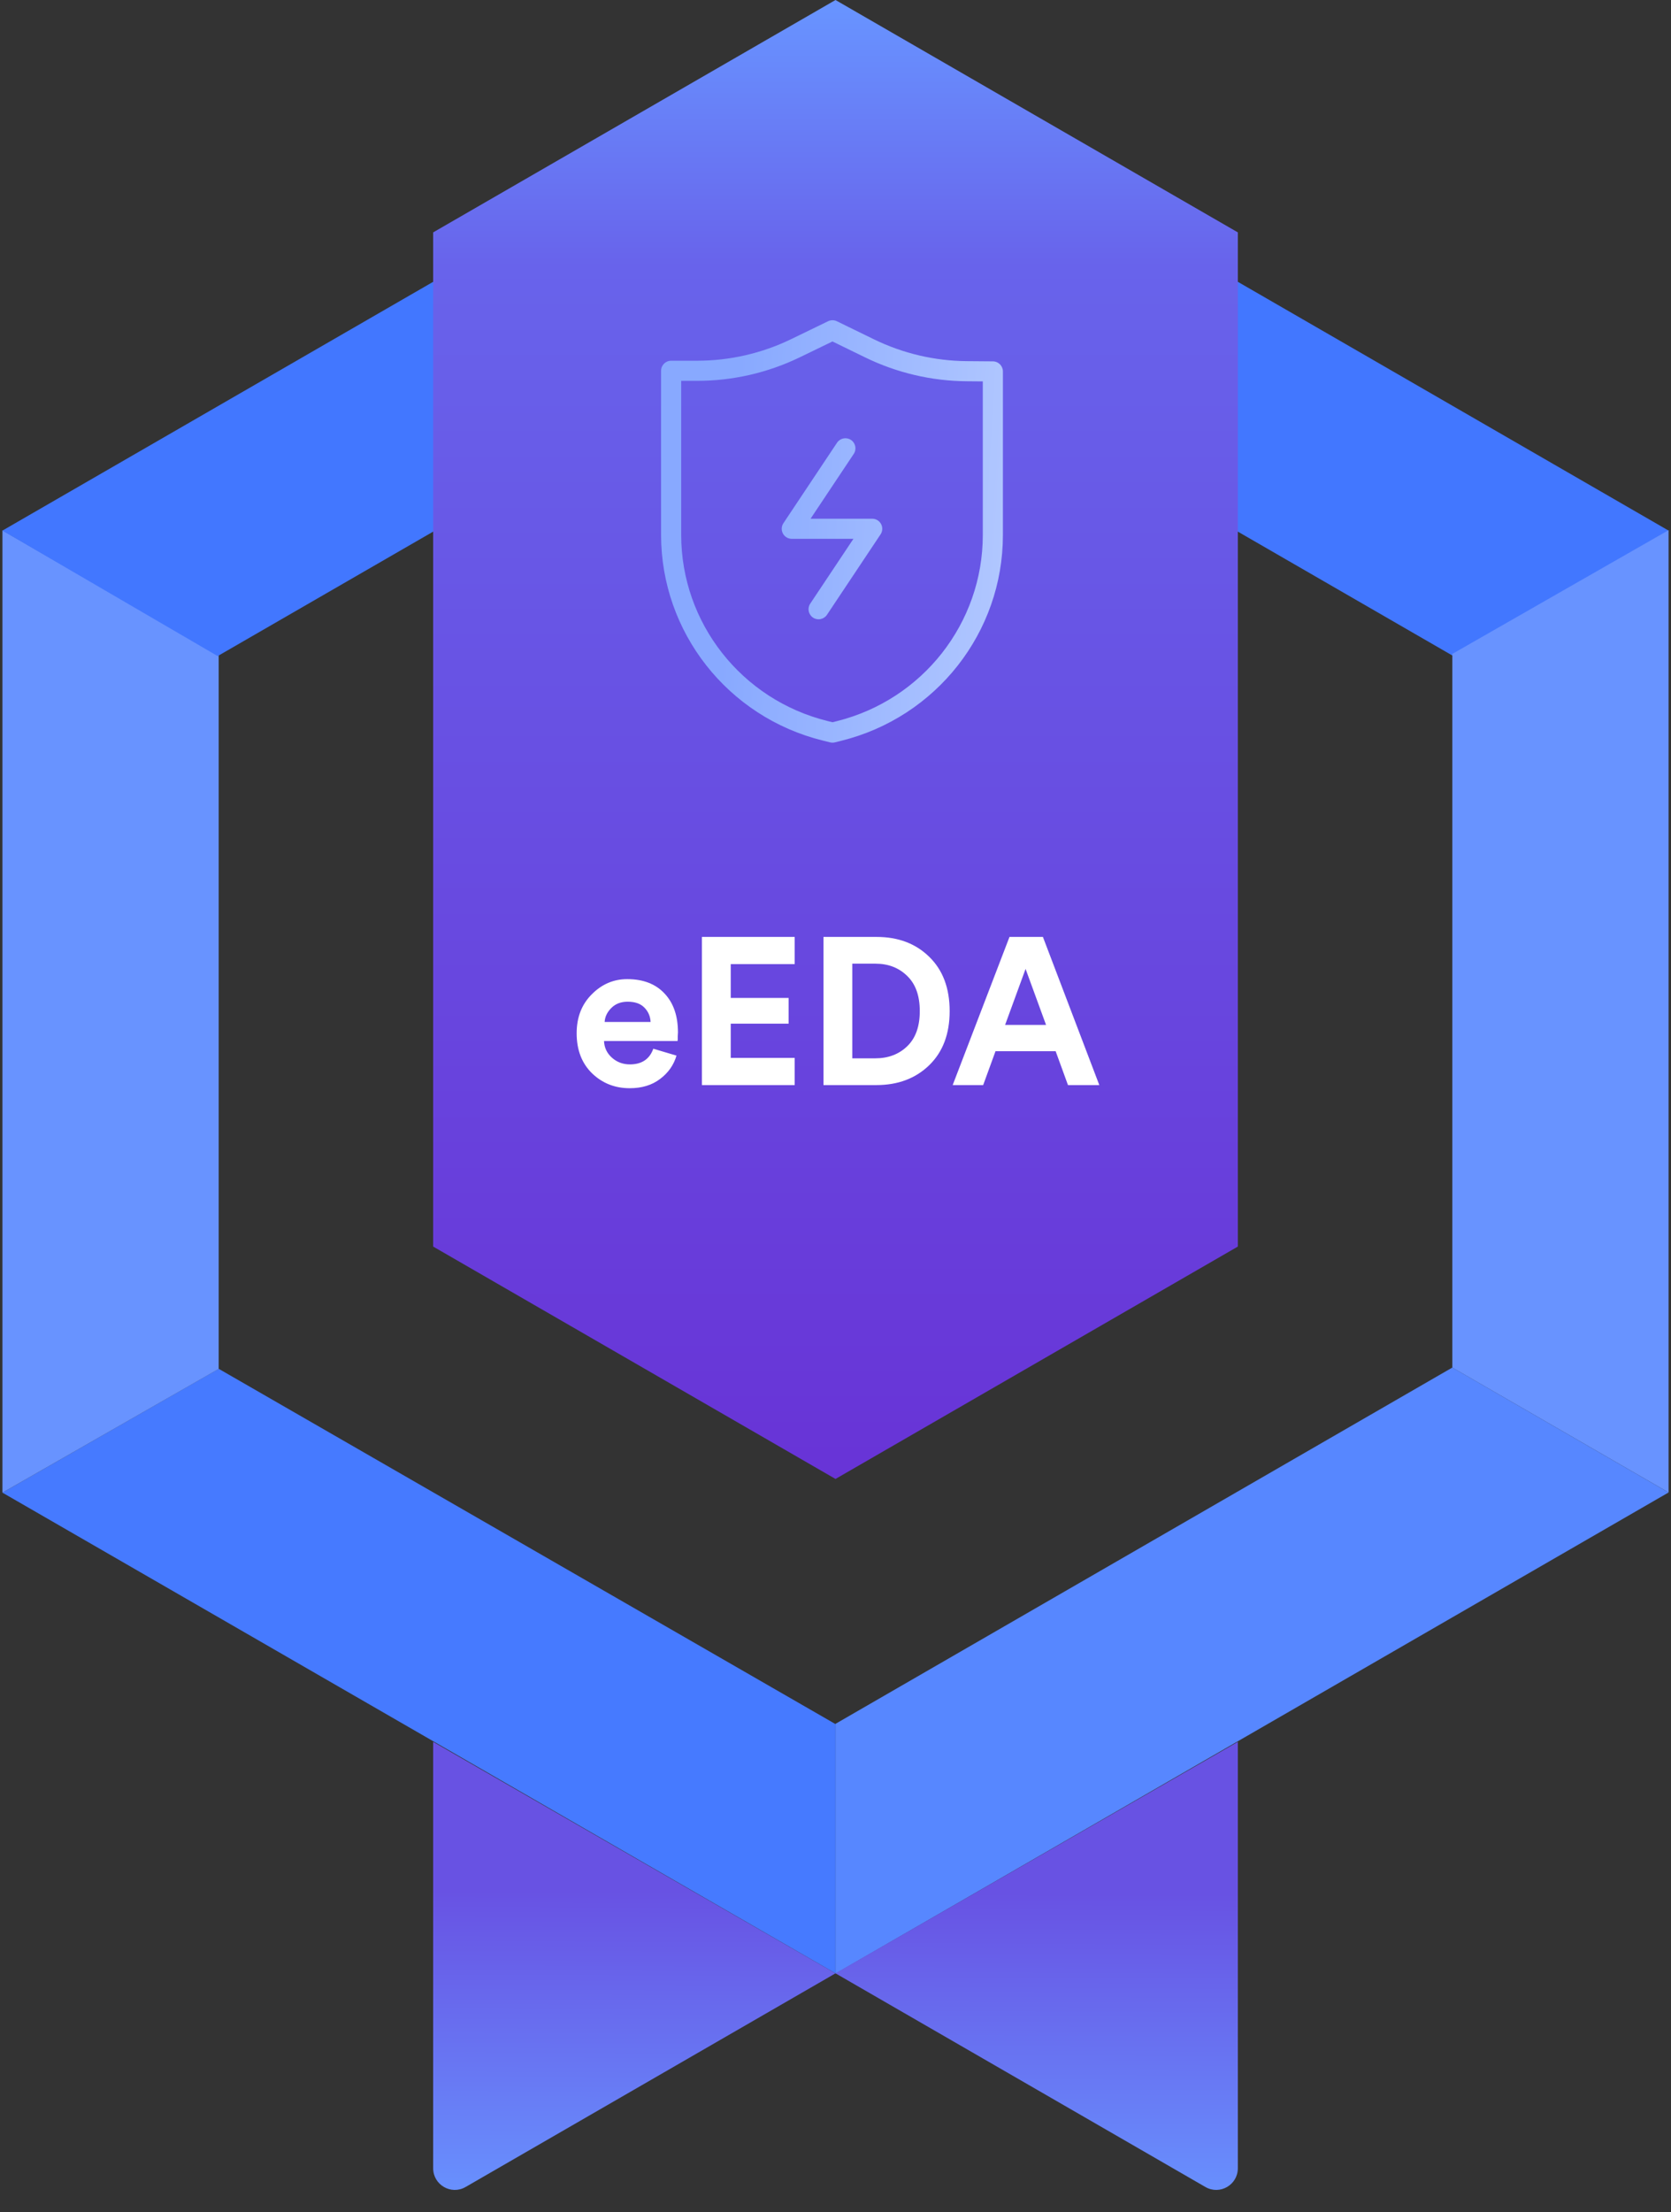
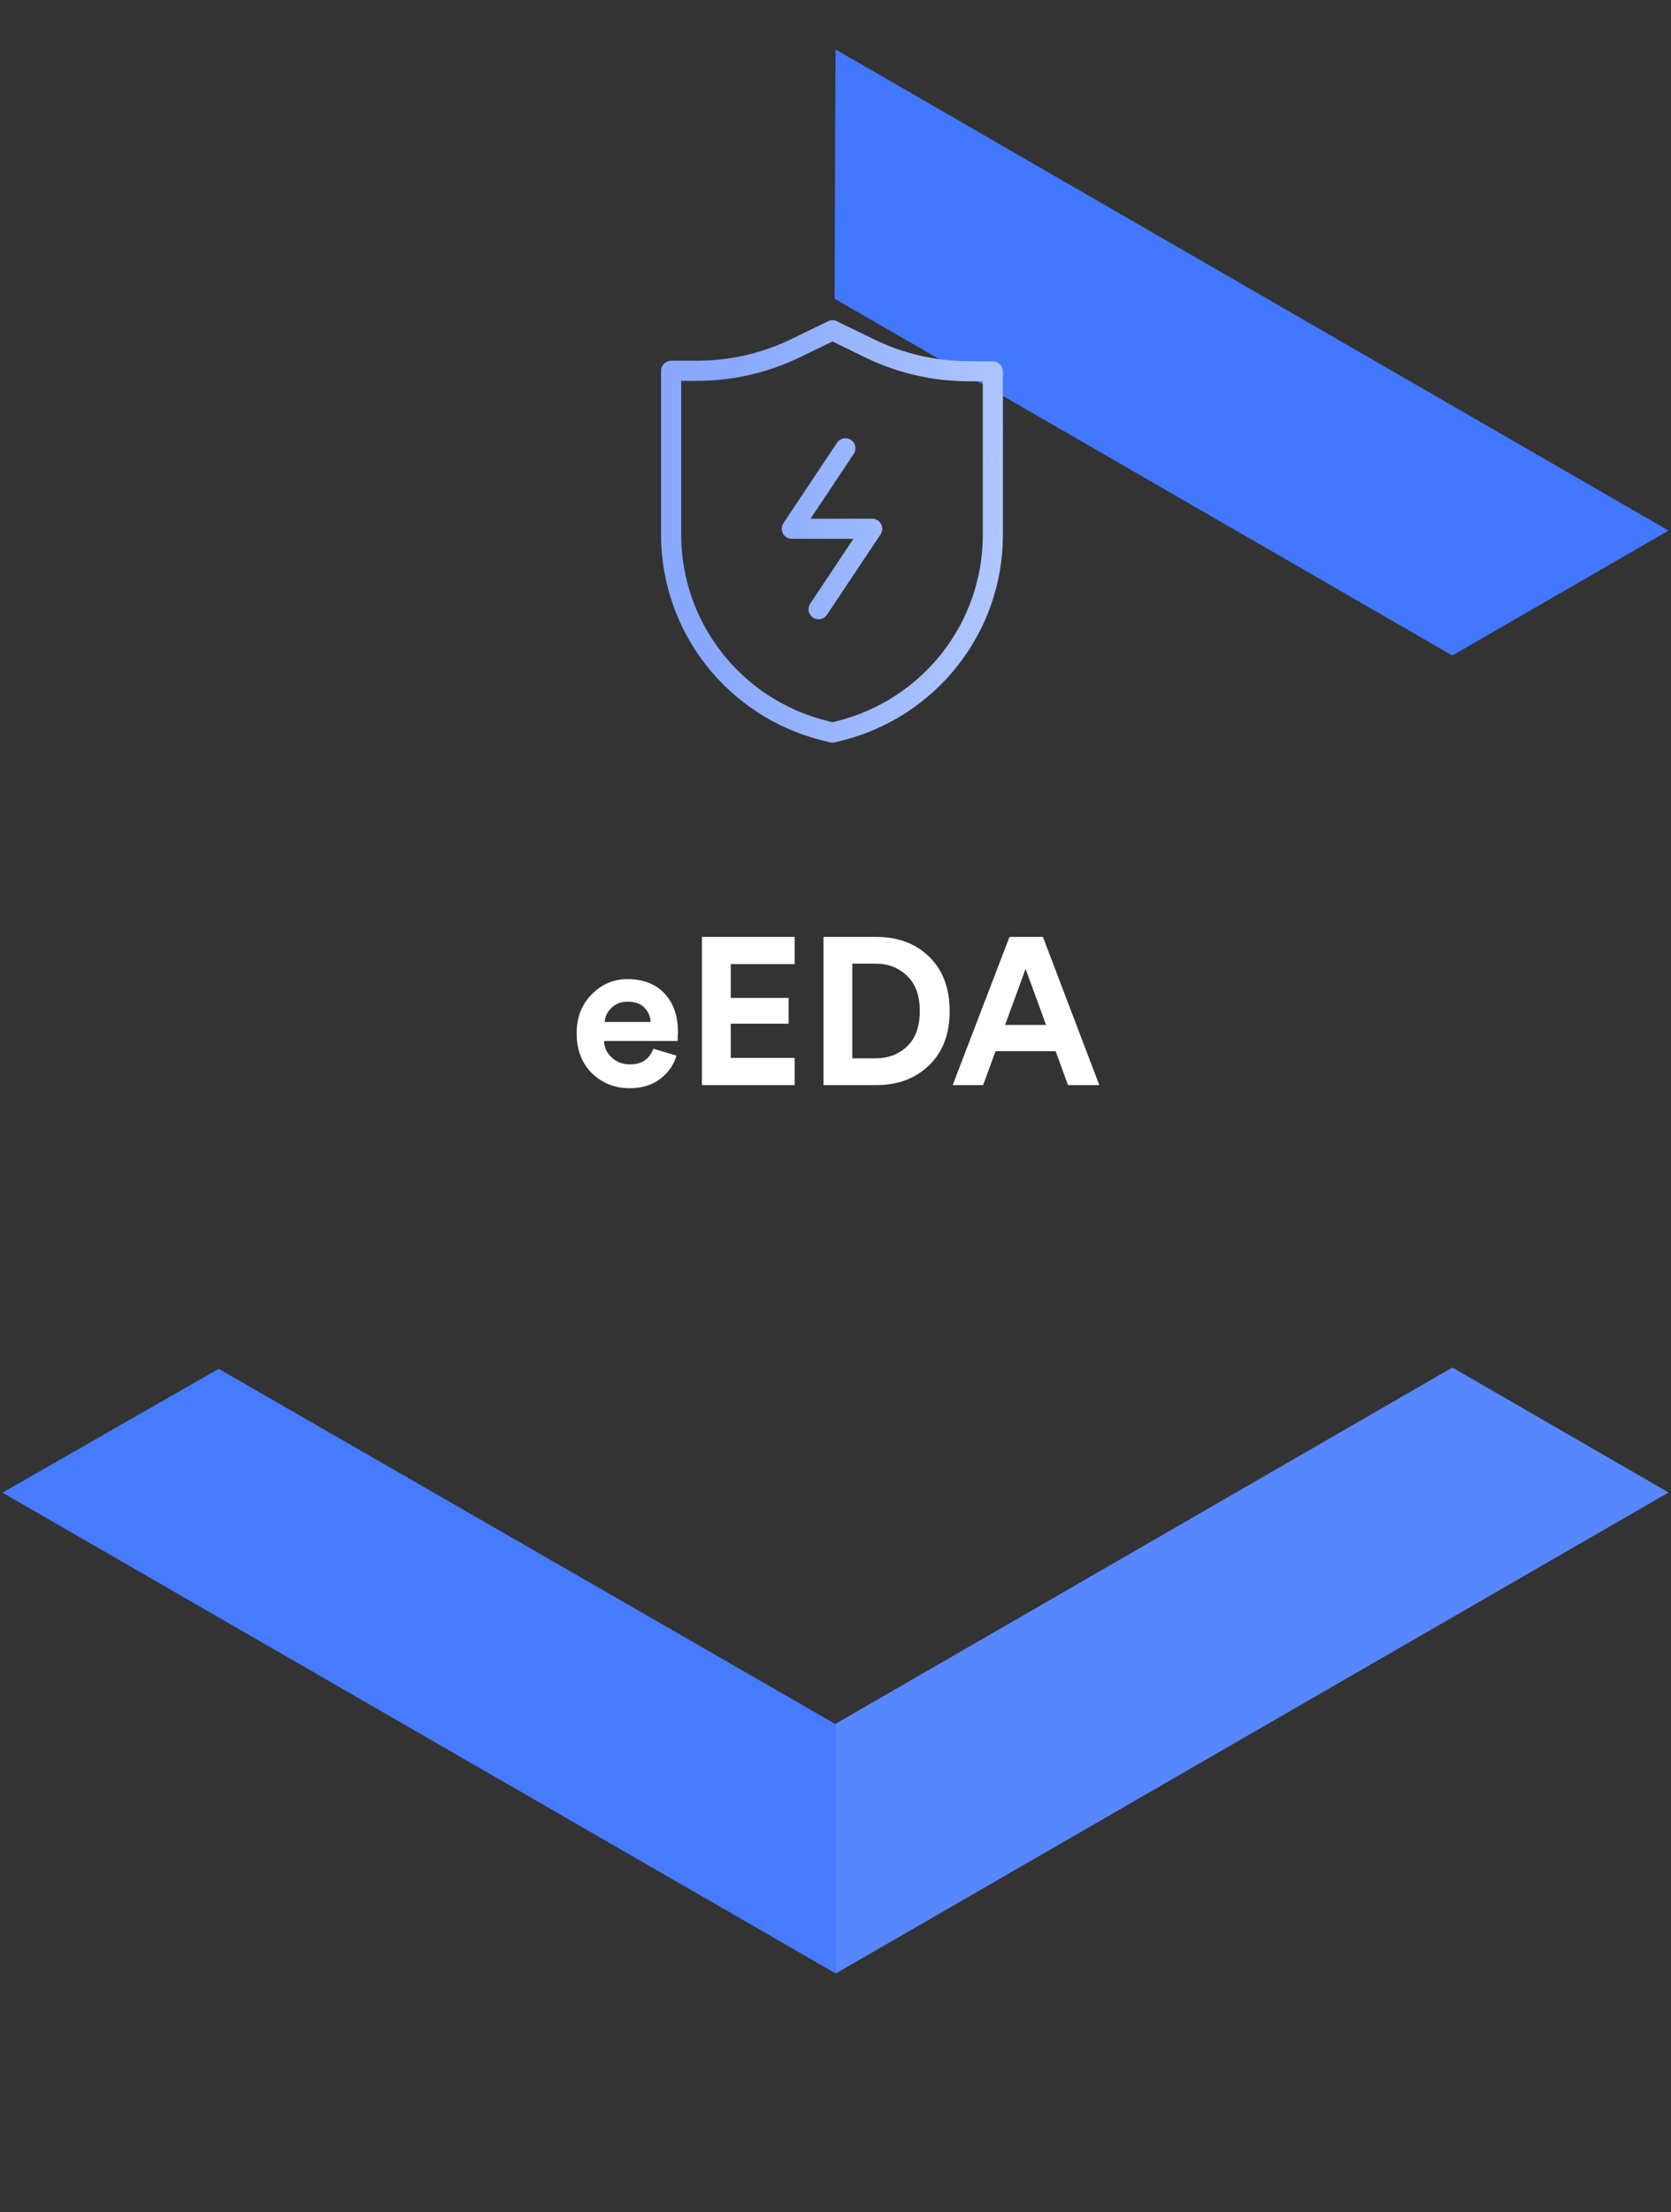
<svg xmlns="http://www.w3.org/2000/svg" width="232" height="307" viewBox="0 0 232 307" fill="none">
  <rect x="0" y="0" width="232" height="307" fill="#333333" stroke="none" />
  <path d="M231.663 73.637L201.639 90.971L115.867 41.451L116.006 6.863L231.663 73.637Z" fill="#4277FF" />
  <path d="M0.337 207.149L30.363 189.963L115.994 239.268L115.994 273.861L0.337 207.149Z" fill="#467AFF" />
-   <path d="M231.663 207.125L201.639 189.791L201.639 90.75L231.663 73.576L231.663 207.125Z" fill="#6893FF" />
-   <path d="M0.337 73.601L30.361 90.935L30.361 189.976L0.337 207.15L0.337 73.601Z" fill="#6893FF" />
  <path d="M116.006 273.899L116.006 239.231L201.644 189.787L231.663 207.125L116.006 273.899Z" fill="#5787FF" />
-   <path d="M115.994 6.863L115.994 41.531L30.222 91.052L0.337 73.637L115.994 6.863Z" fill="#4277FF" />
-   <path d="M116 205.25L60.141 173L60.141 32.25L116 -4.88332e-06L171.859 32.25L171.859 173L116 205.25Z" fill="url(#paint0_linear_2012_979)" />
  <path d="M83.948 141.83H90.328C90.29 141.037 89.999 140.37 89.458 139.829C88.936 139.288 88.163 139.017 87.138 139.017C86.21 139.017 85.456 139.307 84.876 139.887C84.296 140.467 83.987 141.115 83.948 141.83ZM90.705 145.542L93.924 146.499C93.537 147.814 92.774 148.896 91.633 149.747C90.512 150.598 89.11 151.023 87.428 151.023C85.379 151.023 83.639 150.337 82.208 148.964C80.778 147.572 80.062 145.716 80.062 143.396C80.062 141.192 80.758 139.394 82.15 138.002C83.542 136.591 85.186 135.885 87.08 135.885C89.284 135.885 91.005 136.542 92.242 137.857C93.499 139.172 94.127 140.979 94.127 143.28C94.127 143.435 94.118 143.609 94.098 143.802C94.098 143.995 94.098 144.15 94.098 144.266L94.069 144.469H83.861C83.9 145.397 84.267 146.17 84.963 146.789C85.659 147.408 86.49 147.717 87.457 147.717C89.1 147.717 90.183 146.992 90.705 145.542ZM110.33 150.588H97.454V130.027H110.33V133.797H101.456V138.495H109.489V142.062H101.456V146.818H110.33V150.588ZM118.335 146.876H121.525C123.323 146.876 124.802 146.315 125.962 145.194C127.122 144.073 127.702 142.449 127.702 140.322C127.702 138.195 127.122 136.571 125.962 135.45C124.802 134.309 123.333 133.739 121.554 133.739H118.335V146.876ZM121.67 150.588H114.333V130.027H121.699C124.696 130.027 127.132 130.945 129.007 132.782C130.902 134.619 131.849 137.132 131.849 140.322C131.849 143.493 130.902 145.996 129.007 147.833C127.113 149.67 124.667 150.588 121.67 150.588ZM148.277 150.588L146.566 145.89H138.214L136.503 150.588H132.269L140.157 130.027H144.797L152.627 150.588H148.277ZM142.39 134.464L139.548 142.236H145.232L142.39 134.464Z" fill="white" />
-   <path d="M116 273.861L167.359 303.513C169.359 304.668 171.859 303.225 171.859 300.915V241.736L116 273.861L60.141 241.736L60.141 300.915C60.141 303.225 62.641 304.668 64.641 303.513L116 273.861Z" fill="url(#paint1_linear_2012_979)" />
  <path fill-rule="evenodd" clip-rule="evenodd" d="M114.972 44.581C115.358 44.394 115.808 44.395 116.193 44.583L121.349 47.096C125.355 49.048 129.751 50.082 134.213 50.12L137.858 50.15C138.624 50.157 139.242 50.78 139.242 51.546V74.26C139.242 87.764 129.994 99.527 116.824 102.8L115.919 103.025C115.698 103.08 115.468 103.08 115.247 103.026L114.241 102.777C101.052 99.519 91.783 87.747 91.783 74.227V51.458C91.783 50.687 92.408 50.062 93.179 50.062H96.785C101.309 50.062 105.774 49.038 109.84 47.068L114.972 44.581ZM115.579 47.389L111.057 49.58C106.611 51.734 101.73 52.854 96.785 52.854H94.575V74.227C94.575 86.452 102.957 97.114 114.91 100.067L115.581 100.233L116.151 100.091C128.087 97.124 136.45 86.471 136.45 74.26V52.93L134.189 52.911C129.312 52.87 124.506 51.74 120.126 49.605L115.579 47.389Z" fill="url(#paint2_linear_2012_979)" />
  <path fill-rule="evenodd" clip-rule="evenodd" d="M118.148 61.056C118.789 61.483 118.963 62.35 118.535 62.991L112.537 71.988H121.096C121.611 71.988 122.084 72.271 122.327 72.725C122.57 73.179 122.543 73.73 122.257 74.158L114.813 85.325C114.385 85.966 113.519 86.139 112.877 85.712C112.236 85.284 112.062 84.418 112.49 83.776L118.488 74.78H109.929C109.415 74.78 108.942 74.496 108.699 74.043C108.456 73.589 108.482 73.038 108.768 72.61L116.212 61.443C116.64 60.801 117.507 60.628 118.148 61.056Z" fill="url(#paint3_linear_2012_979)" />
  <defs>
    <linearGradient id="paint0_linear_2012_979" x1="116" y1="297.802" x2="116" y2="0.001" gradientUnits="userSpaceOnUse">
      <stop stop-color="#6819CB" />
      <stop offset="0.876" stop-color="#6863EB" />
      <stop offset="0.995" stop-color="#6893FF" />
    </linearGradient>
    <linearGradient id="paint1_linear_2012_979" x1="116.307" y1="241.711" x2="115.975" y2="306.287" gradientUnits="userSpaceOnUse">
      <stop offset="0.323" stop-color="#6852E3" />
      <stop offset="1" stop-color="#6893FF" />
    </linearGradient>
    <linearGradient id="paint2_linear_2012_979" x1="93.406" y1="32.926" x2="150.005" y2="36.366" gradientUnits="userSpaceOnUse">
      <stop offset="0.183" stop-color="#88A9FF" />
      <stop offset="1" stop-color="#B9CDFF" />
    </linearGradient>
    <linearGradient id="paint3_linear_2012_979" x1="93.406" y1="32.926" x2="150.005" y2="36.366" gradientUnits="userSpaceOnUse">
      <stop offset="0.183" stop-color="#88A9FF" />
      <stop offset="1" stop-color="#B9CDFF" />
    </linearGradient>
  </defs>
</svg>